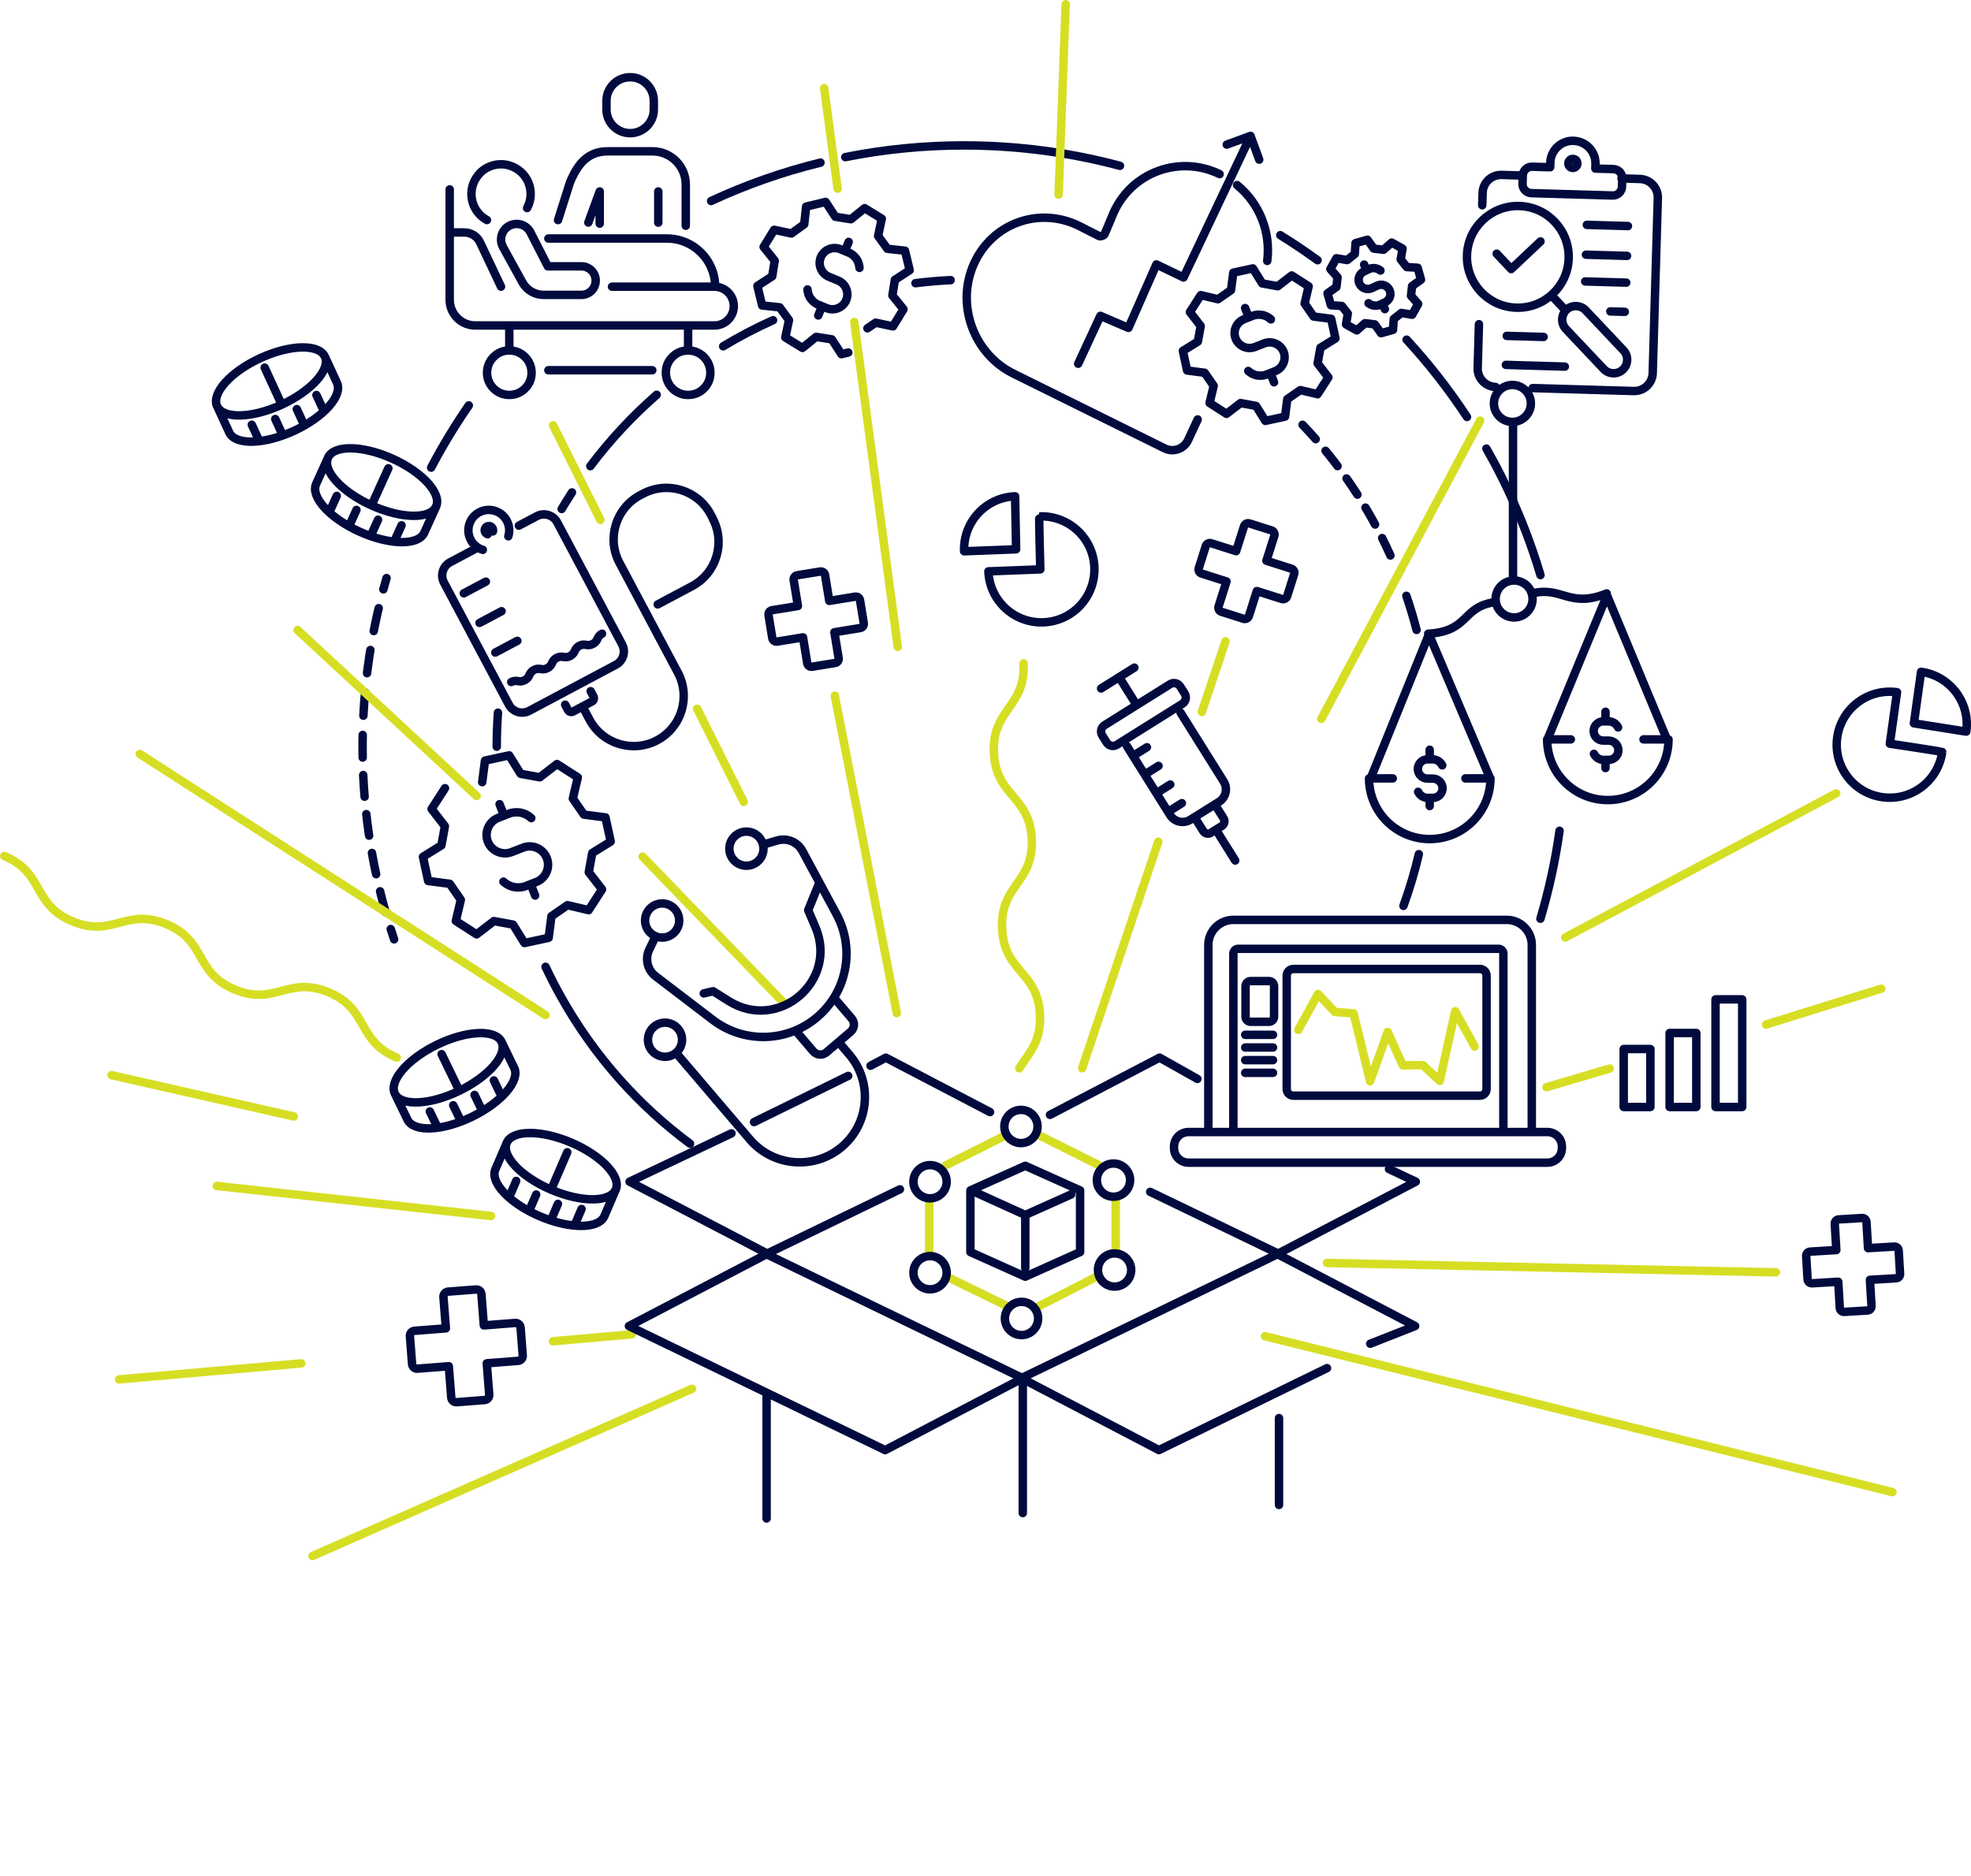
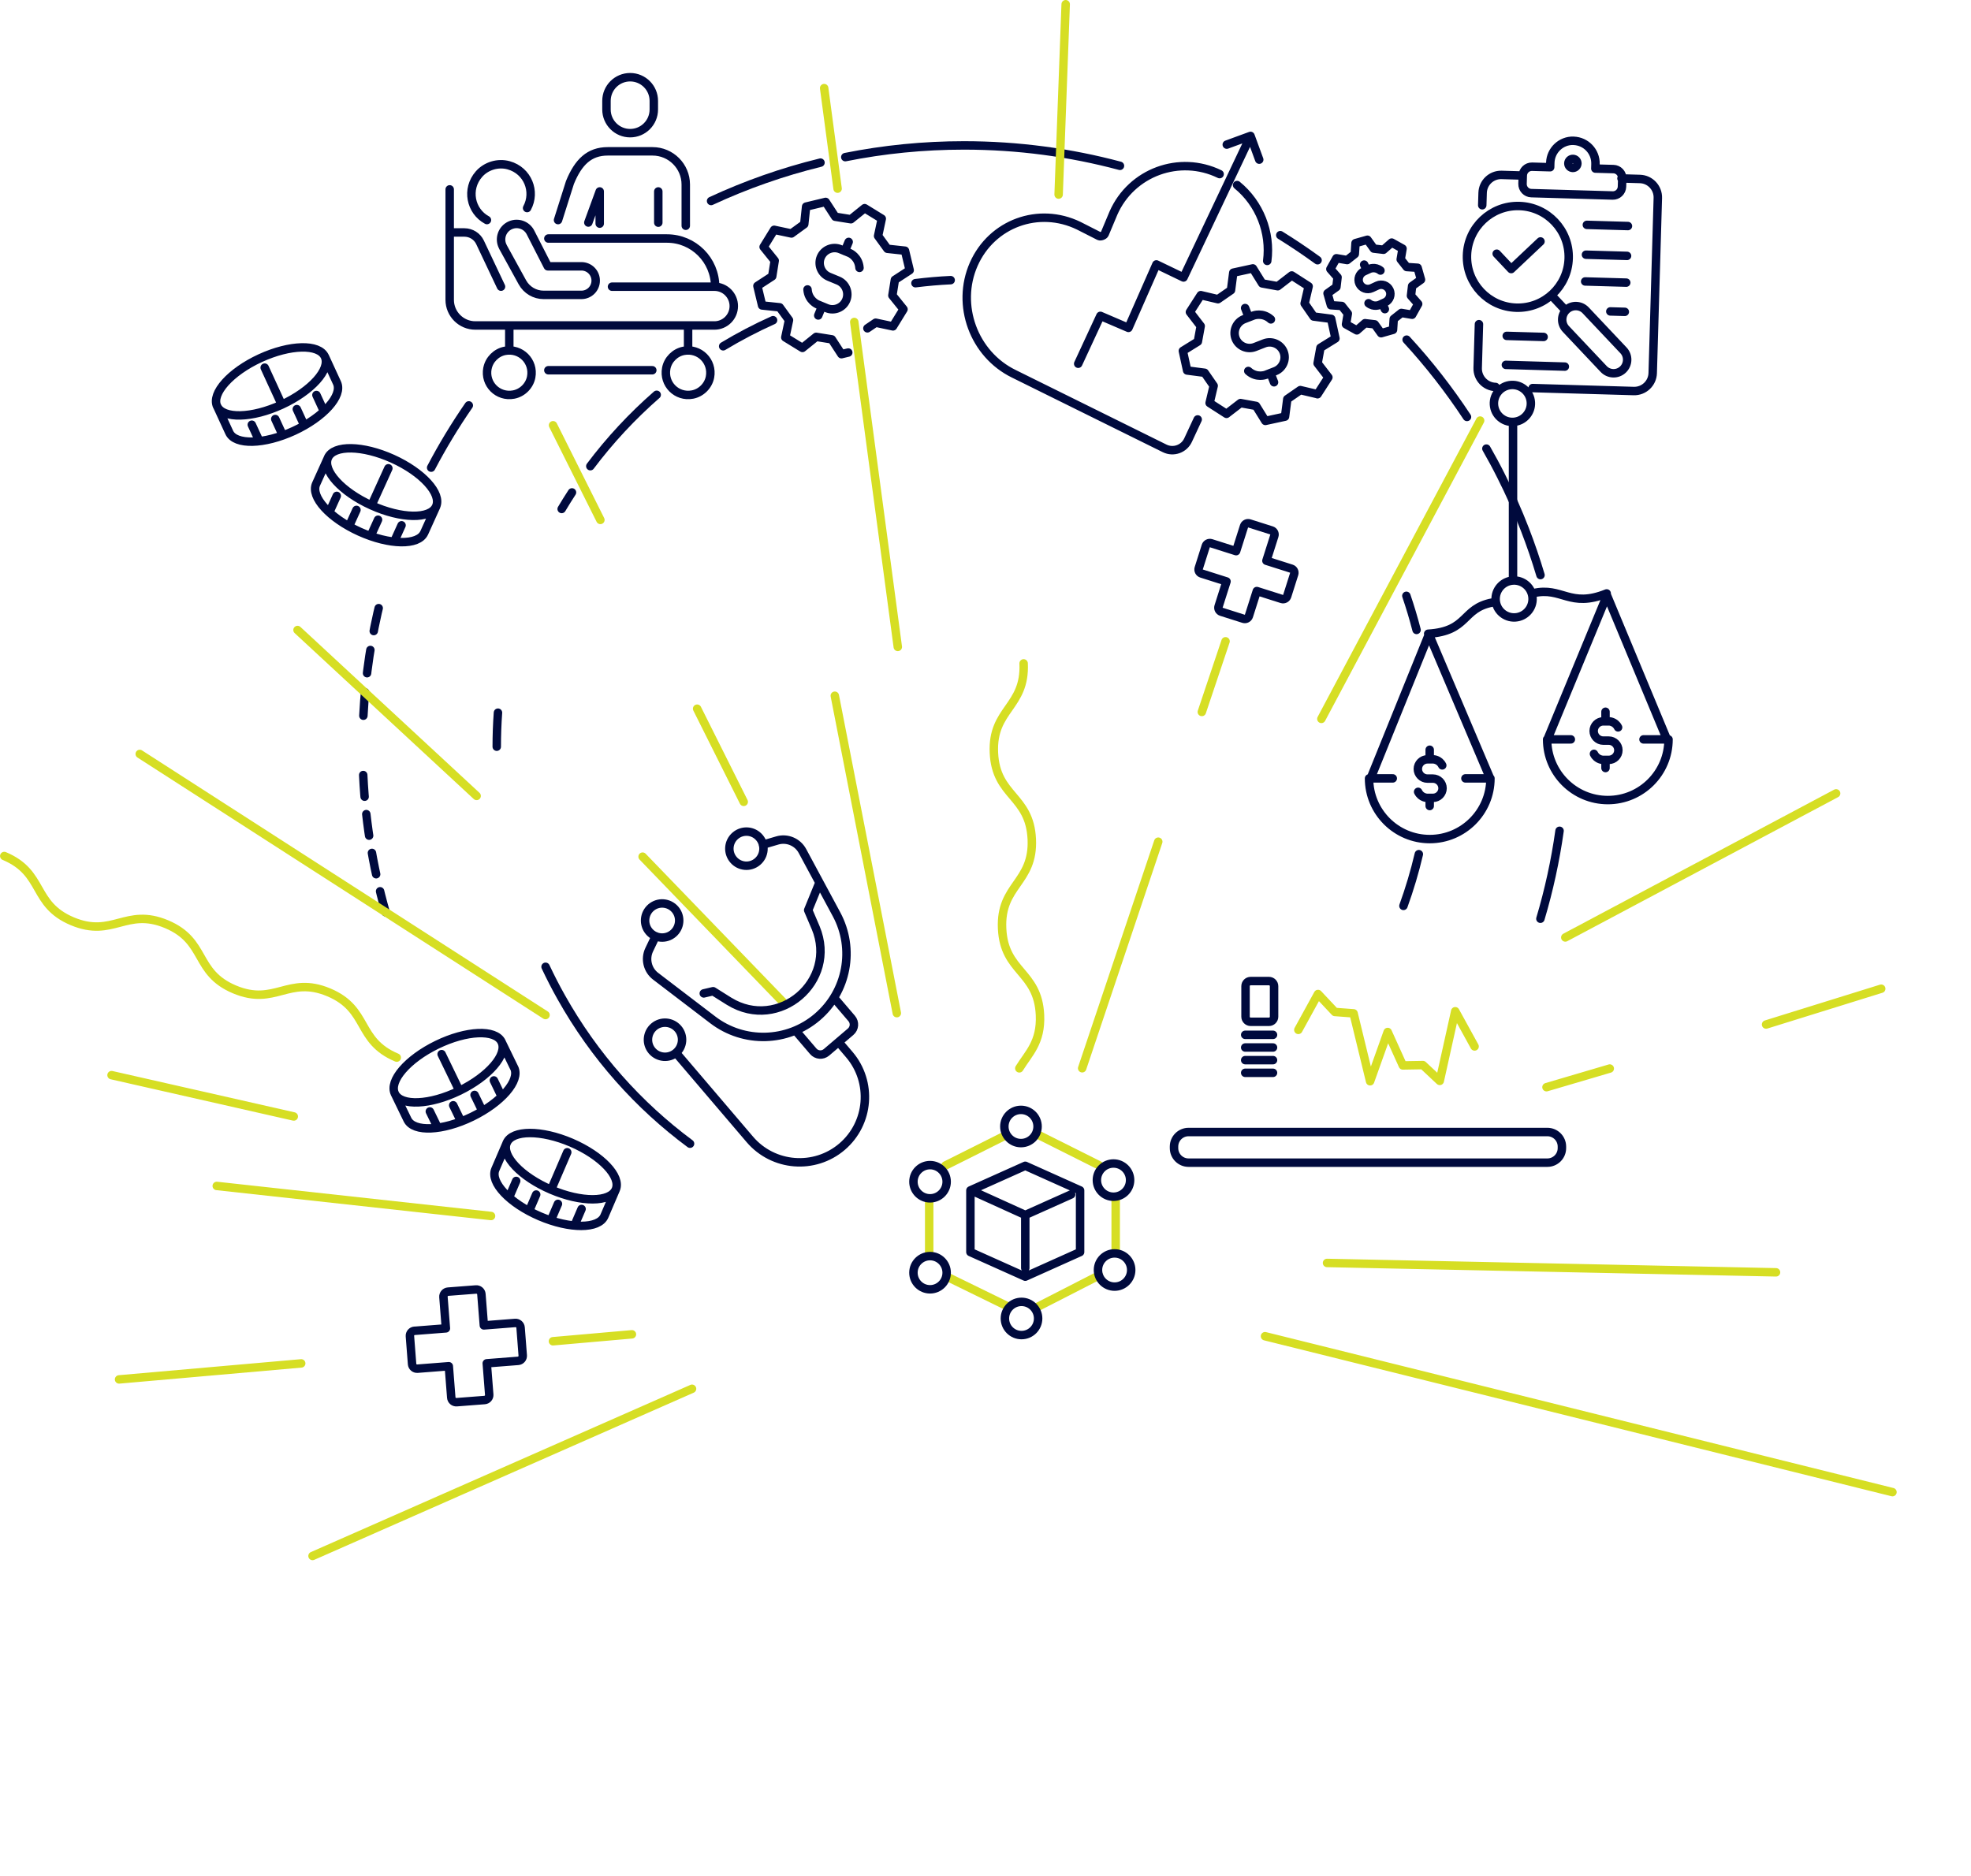
<svg xmlns="http://www.w3.org/2000/svg" id="a" viewBox="0 0 466.3 443.89">
  <defs>
    <clipPath id="b">
      <rect width="466.3" height="443.89" fill="none" />
    </clipPath>
  </defs>
  <path d="M332.72,140.99c.9,2.64,1.71,5.34,2.41,8.07M335.67,202.12c-.98,4.18-2.2,8.26-3.64,12.24M168.23,47.56c8.23-3.82,16.89-6.88,25.88-9.08M216.58,67.01c2.75-.34,5.52-.59,8.33-.72" fill="none" stroke="#000a3d" stroke-linecap="round" stroke-linejoin="round" stroke-width="2" />
-   <path d="M308.16,100.51c8.57,9,15.63,19.45,20.79,30.94" fill="none" stroke="#000a3d" stroke-dasharray="4.61 3.61" stroke-linecap="round" stroke-linejoin="round" stroke-width="2" />
  <path d="M102,110.66c2.68-5.1,5.65-10.02,8.91-14.73M199.98,37.18c9.08-1.82,18.47-2.77,28.08-2.77,12.76,0,25.13,1.68,36.9,4.83M302.89,55.65c3.02,1.87,5.96,3.85,8.82,5.93M332.78,80.37c5.24,5.69,10.01,11.81,14.28,18.29M351.65,106.15c1.2,2.1,2.36,4.24,3.45,6.42,2.09,4.13,3.99,8.38,5.67,12.74,1.36,3.52,2.59,7.12,3.68,10.77M368.96,196.59c-1,7.12-2.52,14.07-4.53,20.81M163.25,270.63c-12.14-9-22.62-20.65-30.49-34.69-1.33-2.36-2.55-4.75-3.69-7.17M117.52,176.69c0-2.71.1-5.39.29-8.05M132.88,120.44c.79-1.33,1.6-2.63,2.44-3.92M139.66,110.31c4.63-6.16,9.9-11.82,15.7-16.89M171.09,81.94c3.79-2.28,7.73-4.35,11.8-6.17" fill="none" stroke="#000a3d" stroke-linecap="round" stroke-linejoin="round" stroke-width="2" />
  <path d="M91.24,215.87c-3.15-11.03-5.01-22.6-5.39-34.54" fill="none" stroke="#000a3d" stroke-dasharray="5.14 4.14" stroke-linecap="round" stroke-linejoin="round" stroke-width="2" />
  <path d="M85.97,169.36c.48-9.51,1.9-18.77,4.16-27.7" fill="none" stroke="#000a3d" stroke-dasharray="5.55 4.55" stroke-linecap="round" stroke-linejoin="round" stroke-width="2" />
-   <path d="M90.7,139.46c.24-.89.49-1.79.75-2.67M85.8,179.26c-.01-.86-.02-1.71-.02-2.57,0-.93,0-1.85.03-2.78M93.24,222.28c-.27-.81-.54-1.62-.8-2.44" fill="none" stroke="#000a3d" stroke-linecap="round" stroke-linejoin="round" stroke-width="2" />
  <path d="M116.17,287.74l-64.89-7.11M313.95,298.85l106.22,2.22M365.87,257.26l14.97-4.41M417.82,242.43l27.24-8.47M256.02,252.78l18-53.61M284.33,168.47l5.61-16.72M194.98,20.85l3.18,23.79M202.1,76.19l10.3,76.89M185.21,237.08l-33.18-34.37M93.86,250.26c-9.59-4.03-6.49-11.41-16.08-15.44-9.6-4.03-12.69,3.34-22.29-.69s-6.5-11.41-16.09-15.44c-9.6-4.03-12.7,3.34-22.29-.69-9.6-4.03-6.5-11.41-16.1-15.44M129.06,240.19l-96-61.78M69.5,264.19l-43.11-9.78M149.5,315.74l-18.68,1.64M71.26,322.62l-43.09,3.79M163.72,328.63l-89.78,39.56M299.28,316.19l148.44,36.89M197.5,164.63l14.67,75.11M130.84,100.63l11.2,22.4M164.93,167.7l11.02,22.04" fill="none" stroke="#d6de24" stroke-linecap="round" stroke-linejoin="round" stroke-width="2" />
-   <path d="M350.12,259.27h-44.14c-.87,0-1.57-.7-1.57-1.57v-26.84c0-.87.7-1.57,1.57-1.57h44.14c.87,0,1.57.7,1.57,1.57v26.84c0,.87-.7,1.57-1.57,1.57ZM355.67,266.74v-41.08c0-.63-.51-1.14-1.14-1.14h-61.6c-.63,0-1.14.51-1.14,1.14v41.08M285.87,267.4v-43.81c0-3.26,2.66-5.92,5.92-5.92h64.68c3.26,0,5.92,2.66,5.92,5.92v43.92M119.24,192.99l-1.05-2.7M126.6,211.91l-1.05-2.7M125.69,193.59c-2.4-2.18-5.11-1.12-5.11-1.12l-2.7,1.05c-2.23.87-3.34,3.4-2.47,5.63.87,2.23,3.4,3.34,5.63,2.48l2.7-1.05c2.23-.87,4.76.25,5.63,2.48.87,2.23-.25,4.76-2.47,5.63l-2.7,1.05s-2.7,1.05-5.1-1.12M114.08,185.08l.66-5.1,5.72-1.24,2.71,4.37,4.54.82,4.07-3.14,4.92,3.17-1.18,5.01,2.62,3.79,5.1.66,1.24,5.72-4.37,2.71-.82,4.53,3.14,4.07-3.17,4.92-5.01-1.18-3.79,2.62-.66,5.1-5.72,1.24-2.71-4.37-4.53-.82-4.08,3.14-4.92-3.17,1.18-5.01-2.62-3.79-5.1-.66-1.24-5.72,4.37-2.71.82-4.54-3.14-4.07,3.17-4.92M116.61,125.76c.16-.52-.13-1.08-.66-1.24-.52-.16-1.08.14-1.24.66-.16.52.13,1.08.66,1.24M120.26,126.9c.78-2.55-.66-5.25-3.21-6.03s-5.25.66-6.03,3.21c-.78,2.55.66,5.25,3.21,6.03M120.95,161.39c1.34-.71,1.87.28,3.21-.44,1.34-.71.82-1.71,2.16-2.42,1.34-.71,1.87.28,3.21-.44,1.34-.71.82-1.71,2.16-2.42,1.34-.71,1.87.28,3.21-.44,1.34-.72.82-1.71,2.16-2.42,1.34-.71,1.87.28,3.21-.44,1.34-.71.82-1.71,2.16-2.42M155.6,143.02l8.11-4.31c5.78-3.07,7.97-10.24,4.9-16.02M137.81,167.17l1.65,3.1c3.07,5.77,10.24,7.97,16.01,4.9,5.77-3.07,7.97-10.24,4.9-16.01l-13.81-25.97c-3.07-5.77-.88-12.95,4.9-16.01l.66-.35c5.77-3.07,12.94-.88,16.01,4.9l.44.82M133.71,166.75l.67,1.27c.22.42.75.58,1.17.36l4.5-2.39c.42-.22.58-.75.36-1.17l-.67-1.27M117.18,154.41l5.21-2.77M113.45,147.4l5.21-2.77M109.73,140.4l5.21-2.77M112.82,129.68l-6.32,3.36c-1.73.92-2.39,3.07-1.47,4.81l15.36,28.89c.92,1.73,3.08,2.39,4.81,1.47l20.51-10.91c1.73-.92,2.39-3.08,1.47-4.81l-15.36-28.89c-.92-1.73-3.07-2.39-4.81-1.47l-4.26,2.26M283.28,255.3l-8.94-5.03-25.93,13.54M272.11,282.03l30.28,14.6,32.56-17.01-6.34-2.99M205.95,252.19l3.62-1.92,24.65,12.88M212.9,281.43l-31.39,15.2-32.56-17.01,24.1-11.44M178.39,265.52l22.27-10.93M313.95,323.74l-39.77,19.39-32.56-17.01,60.62-29.35,32.56,17.01-10.63,4.19M241.97,326.13l-60.62-29.35-32.56,17.01,60.62,29.35,32.56-17.01ZM241.97,358.03v-31.59M302.59,335.56v20.55M181.36,359.32v-29.18" fill="none" stroke="#000a3d" stroke-linecap="round" stroke-linejoin="round" stroke-width="2" />
  <polyline points="307.16 243.7 311.82 235.21 315.81 239.46 320.23 239.79 324.14 255.86 328.3 244.2 331.88 252.11 336.63 252.03 340.62 255.77 344.28 239.29 348.86 247.62" fill="none" stroke="#d6de24" stroke-linecap="round" stroke-linejoin="round" stroke-width="2" />
  <g clip-path="url(#b)">
    <path d="M379.83,180.24v1.5M379.83,168.42v2.26M377.1,178.38c.71,1.43,2.14,1.43,2.14,1.43h1.36c1.26,0,2.28-1.03,2.28-2.28s-1.03-2.28-2.28-2.28h-1.29c-1.26,0-2.28-1.03-2.28-2.28s1.03-2.28,2.28-2.28h1.36s1.43,0,2.14,1.43M338.24,189.23v1.5M338.24,177.41v2.26M335.5,187.37c.71,1.43,2.14,1.43,2.14,1.43h1.36c1.26,0,2.28-1.03,2.28-2.28s-1.03-2.28-2.28-2.28h-1.29c-1.25,0-2.28-1.03-2.28-2.28s1.03-2.28,2.28-2.28h1.36s1.43,0,2.14,1.43M362.17,95.21c.14,2.41-1.7,4.48-4.11,4.62-2.41.14-4.48-1.7-4.62-4.11-.14-2.41,1.7-4.48,4.11-4.62,2.41-.14,4.48,1.7,4.62,4.11ZM357.95,137.37v-37.3M371.63,174.96h-5.61c0,7.93,6.43,14.36,14.36,14.36s14.36-6.43,14.36-14.36h-5.92M366.29,174.5l13.89-33.63,14.23,34.2M329.5,184.19h-5.61c0,7.93,6.43,14.36,14.36,14.36s14.36-6.43,14.36-14.36h-5.92M362.57,141.48c.14,2.41-1.7,4.48-4.11,4.62-2.41.14-4.48-1.7-4.62-4.11-.14-2.41,1.7-4.48,4.11-4.62,2.41-.14,4.48,1.7,4.62,4.11ZM353.03,142.58c-7.25,1.39-5.55,6.78-15.15,7.38M362.75,140.36c6.8-1.59,8.61,3.61,17.36.06M324.4,183.87l13.66-33.78,14.46,34.06M323.34,63.93l-.61-1.32M327.63,73.15l-.61-1.32M326.59,64.02c-1.27-1.01-2.59-.4-2.59-.4l-1.32.61c-1.09.51-1.56,1.81-1.06,2.9.51,1.09,1.81,1.56,2.9,1.06l1.32-.61c1.09-.51,2.39-.03,2.9,1.06.51,1.09.03,2.39-1.06,2.9l-1.32.61s-1.32.61-2.59-.4M334.08,74.48l-2.54-.43-1.81,1.43-.17,2.57-2.82.8-1.5-2.1-2.3-.27-1.94,1.7-2.56-1.43.43-2.54-1.43-1.81-2.57-.17-.8-2.82,2.1-1.5.27-2.3-1.7-1.94,1.43-2.56,2.54.43,1.81-1.43.17-2.58,2.82-.8,1.5,2.1,2.3.27,1.94-1.7,2.56,1.43-.43,2.55,1.43,1.81,2.57.17.8,2.82-2.1,1.5-.27,2.3,1.7,1.94-1.43,2.56ZM66.65,95.76l-4.03-8.77M59.57,100.5l1.49,3.24M65.12,99.15l1.69,3.67M70.22,96.81l1.69,3.67M74.86,93.47l1.49,3.24M51.38,96.13l2.86,6.21M76.86,84.38l2.86,6.21M54.24,102.34c1.4,3.04,8.24,2.87,15.28-.37,7.04-3.25,11.61-8.34,10.2-11.38M51.37,96.13c1.4,3.04,8.24,2.87,15.28-.37,7.04-3.25,11.61-8.34,10.2-11.38-1.4-3.04-8.24-2.87-15.28.37s-11.61,8.34-10.21,11.38ZM87.89,119.59l3.99-8.78M79.67,117.34l-1.47,3.25M84.33,120.66l-1.67,3.68M89.44,122.98l-1.67,3.68M95,124.3l-1.47,3.25M77.61,108.29l-2.82,6.23M103.18,119.86l-2.82,6.23M74.79,114.52c-1.38,3.05,3.23,8.11,10.29,11.3,7.06,3.19,13.9,3.31,15.28.26M77.6,108.29c-1.38,3.05,3.23,8.11,10.29,11.3,7.06,3.19,13.9,3.31,15.28.26,1.38-3.05-3.23-8.11-10.29-11.3s-13.9-3.31-15.28-.26ZM160.4,243.41c1.45,1.7,1.24,4.24-.45,5.69-1.7,1.45-4.24,1.24-5.69-.45-1.45-1.7-1.24-4.24.45-5.69,1.7-1.45,4.24-1.24,5.69.45ZM198.39,246.57l2.54,2.98c5.54,6.5,4.76,16.26-1.73,21.8-6.5,5.54-16.26,4.76-21.8-1.73l-17.37-20.37M188.3,243.97l4.09,4.79c.8.94,2.2,1.05,3.14.25l5.71-4.87c.94-.8,1.05-2.2.25-3.14l-4.09-4.79M193.67,209.32l-2.47,6.05,1.7,3.99c.03.06.05.12.08.18,5.24,12.65-8.76,24.59-20.43,17.42-.06-.04-.11-.07-.17-.1l-3.67-2.31-2.21.52M159.72,215.2c1.45,1.7,1.24,4.24-.45,5.69s-4.24,1.24-5.69-.45-1.24-4.24.45-5.69c1.7-1.45,4.24-1.24,5.69.45ZM155.12,221.53l-1.53,3.2c-1.04,2.18-.41,4.8,1.51,6.27l13.53,10.33c7.37,5.63,17.67,5.35,24.72-.66h0c7.06-6.02,8.96-16.14,4.56-24.31l-8.07-14.99c-1.15-2.13-3.63-3.17-5.95-2.49l-3.4,1M173.52,203.44c1.45,1.7,3.99,1.9,5.69.45,1.7-1.45,1.9-3.99.45-5.69-1.45-1.7-3.99-1.9-5.69-.45-1.7,1.45-1.9,3.99-.45,5.69ZM199.88,59.42l.9-2.18M193.58,74.65l.9-2.18M203.34,63.39c-.19-2.63-2.36-3.53-2.36-3.53l-2.18-.9c-1.8-.74-3.87.12-4.62,1.91-.74,1.8.12,3.87,1.92,4.62l2.18.9c1.8.74,2.66,2.82,1.92,4.62-.74,1.8-2.82,2.66-4.62,1.91l-2.18-.9s-2.18-.9-2.36-3.53M200.68,83.42l-1.61.39-2.28-3.51-3.7-.59-3.25,2.62-4.05-2.49.87-4.09-2.2-3.03-4.16-.44-1.11-4.62,3.5-2.28.59-3.7-2.62-3.25,2.49-4.05,4.09.87,3.03-2.2.44-4.16,4.62-1.11,2.28,3.51,3.7.59,3.25-2.62,4.05,2.49-.87,4.09,2.2,3.03,4.16.45,1.11,4.62-3.5,2.28-.59,3.7,2.63,3.26-2.49,4.05-4.09-.87-1.96,1.33M295.43,75.09l-.86-2.2M301.41,90.46l-.86-2.2M300.67,75.58c-1.95-1.77-4.15-.91-4.15-.91l-2.19.85c-1.81.71-2.72,2.77-2.01,4.58.71,1.81,2.77,2.72,4.58,2.01l2.2-.86c1.81-.7,3.87.2,4.58,2.01s-.2,3.87-2.01,4.57l-2.2.86s-2.2.86-4.15-.91M311.7,93.27l-4.07-.96-3.08,2.13-.54,4.15-4.65,1.01-2.2-3.55-3.68-.67-3.31,2.55-4-2.57.96-4.07-2.13-3.08-4.15-.54-1.01-4.64,3.55-2.2.67-3.68-2.55-3.31,2.57-4,4.07.96,3.08-2.13.54-4.15,4.64-1.01,2.2,3.55,3.68.67,3.31-2.55,4,2.57-.95,4.07,2.13,3.08,4.15.54,1.01,4.65-3.55,2.2-.67,3.69,2.55,3.31-2.57,4ZM290.23,34.22l5.62-2.06,2.06,5.62M255.08,86.07l5.25-11.33,6.64,2.85,6.61-15.02,6.42,3.09,15.59-32.93M288.54,41.2h0c-9.5-4.62-20.87-.44-25.12,9.22l-2.08,4.96c-.17.36-.96.65-1.32.48l-4.8-2.44c-9.5-4.62-20.61-.54-24.86,9.12-4.26,9.67.02,21.3,9.51,25.92l35.66,17.64c2.07,1.02,4.57.14,5.54-1.95l2.28-4.9M299.8,61.74c.88-6.73-1.8-13.61-7.13-17.95M108.68,258.12l-4.2-8.68M101.69,263l1.56,3.21M107.22,261.54l1.76,3.63M112.27,259.09l1.76,3.63M116.84,255.66l1.55,3.21M93.42,258.79l2.98,6.15M118.65,246.53l2.99,6.15M96.4,264.94c1.46,3.01,8.3,2.71,15.27-.68,6.97-3.39,11.44-8.57,9.98-11.58M93.41,258.79c1.46,3.01,8.3,2.71,15.27-.68,6.97-3.38,11.44-8.57,9.98-11.58-1.46-3.01-8.3-2.71-15.27.68-6.97,3.39-11.44,8.57-9.97,11.58ZM130.39,281.52l3.81-8.86M122.12,279.44l-1.41,3.28M126.85,282.66l-1.59,3.71M132,284.87l-1.59,3.71M137.59,286.08l-1.41,3.28M119.89,270.43l-2.7,6.28M145.68,281.48l-2.69,6.28M117.19,276.71c-1.32,3.08,3.39,8.04,10.51,11.1,7.12,3.05,13.97,3.03,15.29-.05M119.88,270.42c-1.32,3.08,3.39,8.05,10.51,11.1,7.12,3.05,13.97,3.03,15.29-.04,1.32-3.08-3.39-8.04-10.51-11.1-7.12-3.05-13.97-3.03-15.28.04ZM149.08,31.51h0c-3.09,0-5.6-2.51-5.6-5.6v-2.04c0-3.1,2.51-5.6,5.6-5.6s5.6,2.51,5.6,5.6v2.04c0,3.1-2.51,5.6-5.6,5.6ZM155.74,45.3v7.39M141.88,52.92v-7.62l-2.69,7.36M132.02,52.08l2.82-8.9c1.99-4.87,4.6-7.37,8.94-7.37h10.6c4.34,0,7.86,3.52,7.86,7.86v9.75M129.73,56.44h28.06c6.3,0,11.4,5.11,11.4,11.4M106.39,55.01h3.48c1.58,0,3.03.91,3.7,2.34l4.96,10.48M115.2,52.07c-3.88-2.1-4.98-7.33-1.88-10.87,1.71-1.95,4.5-2.78,7.01-2.09,4.54,1.26,6.47,6.24,4.37,10.12M118.99,58.44l4.6,8.37c1.01,1.83,2.93,2.97,5.02,2.97h8.94c1.87,0,3.38-1.51,3.38-3.38s-1.51-3.38-3.38-3.38h-7.95l-4.1-8.02c-.88-1.73-2.95-2.47-4.73-1.71-2,.86-2.82,3.25-1.77,5.15ZM120.49,82.53v-5.51M162.79,77.02v5.51M154.32,87.61h-24.59M115.32,87.16c-.71,3.71,2.49,6.91,6.21,6.2,2.06-.39,3.75-2.08,4.14-4.14.7-3.71-2.49-6.91-6.2-6.2-2.06.39-3.75,2.08-4.14,4.14ZM157.62,87.16c-.7,3.71,2.49,6.91,6.21,6.2,2.06-.39,3.75-2.08,4.14-4.14.7-3.71-2.49-6.91-6.21-6.2-2.06.39-3.75,2.08-4.14,4.14ZM106.39,44.81v26.14c0,3.35,2.72,6.07,6.07,6.07h56.55c2.53,0,4.59-2.05,4.59-4.59s-2.05-4.59-4.59-4.59h-24.22M370.1,73.14l-2.89-3.07M383.95,87.45h0c-1.29,1.22-3.33,1.16-4.55-.13l-8.94-9.47c-1.22-1.29-1.16-3.33.13-4.55,1.29-1.22,3.33-1.16,4.55.13l8.94,9.47c1.22,1.29,1.16,3.33-.13,4.55ZM354.09,60.03l3.43,3.64,6.93-6.54M371.12,61.13c-.19,6.64-5.74,11.87-12.38,11.68-6.64-.19-11.87-5.74-11.68-12.38.19-6.64,5.74-11.87,12.38-11.68,6.64.19,11.87,5.74,11.68,12.38ZM356.26,86.34l13.95.41M356.46,79.48l8.73.25M384.4,73.79l-3.43-.1M384.74,66.88l-9.72-.28M384.93,60.55l-9.72-.28M385.14,53.49l-9.72-.28M372.27,33.32c2.95.09,5.28,2.55,5.19,5.5l-.03,1.07,4.28.12c1.18.03,2.11,1.02,2.08,2.2l-.06,1.97c-.04,1.18-1.02,2.11-2.2,2.08l-19.25-.56c-1.18-.03-2.11-1.02-2.08-2.2l.06-1.97c.04-1.18,1.02-2.11,2.2-2.08l4.28.12.03-1.07c.09-2.95,2.55-5.28,5.5-5.19M371.04,38.64c.02-.59.51-1.06,1.1-1.04.59.02,1.06.51,1.04,1.1-.02.59-.51,1.05-1.1,1.04-.59-.02-1.06-.51-1.04-1.1ZM359.61,41.52l-4.36-.13c-2.41-.07-4.42,1.83-4.49,4.24l-.09,2.94M383.61,42.22l4.36.13c2.41.07,4.31,2.08,4.24,4.49l-1.21,41.45c-.07,2.41-2.08,4.31-4.49,4.24l-23.92-.7M353.83,91.57c-2.41-.07-4.31-2.08-4.24-4.49l.3-10.37M366.08,275.12h-84.89c-1.9,0-3.44-1.54-3.44-3.44v-.37c0-1.9,1.54-3.44,3.44-3.44h84.89c1.9,0,3.44,1.54,3.44,3.44v.37c0,1.9-1.54,3.44-3.44,3.44ZM300.21,241.79h-4.33c-.67,0-1.21-.54-1.21-1.21v-7.22c0-.67.54-1.21,1.21-1.21h4.33c.67,0,1.21.54,1.21,1.21v7.22c0,.67-.54,1.21-1.21,1.21ZM294.59,253.86h6.58M294.59,250.86h6.58M294.59,247.87h6.58M294.59,244.87h6.58" fill="none" stroke="#000a3d" stroke-linecap="round" stroke-linejoin="round" stroke-width="2" />
  </g>
  <path d="M237.57,268.83l-13.89,6.96M219.83,283.98v12.75M224.29,302.23l14.01,6.85M245.47,309.25l14.51-7.43M263.95,295.5v-11.95M260.01,275.74l-14.33-7.18" fill="none" stroke="#d6de24" stroke-linecap="round" stroke-linejoin="round" stroke-width="2" />
  <path d="M263.43,275.32c2.17,0,3.93,1.76,3.93,3.93s-1.76,3.93-3.93,3.93-3.93-1.76-3.93-3.93,1.76-3.93,3.93-3.93ZM263.69,296.59c2.17,0,3.93,1.76,3.93,3.93s-1.76,3.93-3.93,3.93-3.93-1.76-3.93-3.93,1.76-3.93,3.93-3.93ZM241.67,308.06c2.17,0,3.93,1.76,3.93,3.93s-1.76,3.93-3.93,3.93-3.93-1.76-3.93-3.93,1.76-3.93,3.93-3.93ZM220.03,297.23c2.17,0,3.93,1.76,3.93,3.93s-1.76,3.93-3.93,3.93-3.93-1.76-3.93-3.93,1.76-3.93,3.93-3.93ZM220.03,275.7c2.17,0,3.93,1.76,3.93,3.93s-1.76,3.93-3.93,3.93-3.93-1.76-3.93-3.93,1.76-3.93,3.93-3.93ZM241.54,262.63c2.17,0,3.93,1.76,3.93,3.93s-1.76,3.93-3.93,3.93-3.93-1.76-3.93-3.93,1.76-3.93,3.93-3.93ZM242.56,300.06v-12.56l10.85-4.86M230.49,282.02l12.07,5.48M242.56,275.86l-12.98,5.82v14.6l12.98,5.82,12.97-5.82v-14.6l-12.97-5.82Z" fill="none" stroke="#000a3d" stroke-linecap="round" stroke-linejoin="round" stroke-width="2" />
  <path d="M370.32,221.83l64.07-34.09M242.17,156.98c.48,10.39-7.51,10.76-7.03,21.16.48,10.4,8.47,10.03,8.96,20.42.48,10.4-7.51,10.77-7.02,21.17.48,10.4,8.47,10.03,8.96,20.43.3,6.5-2.71,9.08-4.89,12.64M250.45,46.04l1.67-45.04M350.17,99.52l-37.56,70.59" fill="none" stroke="#d6de24" stroke-linecap="round" stroke-linejoin="round" stroke-width="2" />
  <path d="M98.08,314.91l7.41-.58-.58-7.41c-.05-.66.44-1.23,1.1-1.28l6.6-.51c.65-.05,1.23.44,1.28,1.09l.58,7.41,7.41-.58c.66-.05,1.23.44,1.28,1.09l.51,6.6c.05.66-.44,1.23-1.1,1.28l-7.41.58.58,7.41c.05.66-.44,1.23-1.1,1.28l-6.6.51c-.66.05-1.23-.44-1.28-1.1l-.58-7.41-7.41.58c-.66.05-1.23-.44-1.28-1.09l-.51-6.6c-.05-.66.44-1.23,1.1-1.28ZM286.52,128.54l5.92,1.88,1.88-5.92c.17-.52.73-.81,1.25-.65l5.27,1.67c.52.17.81.73.65,1.25l-1.88,5.92,5.92,1.88c.52.17.81.73.65,1.25l-1.67,5.27c-.17.52-.73.81-1.25.65l-5.92-1.88-1.88,5.92c-.17.52-.73.81-1.25.65l-5.27-1.67c-.52-.17-.81-.73-.65-1.25l1.88-5.92-5.92-1.88c-.52-.17-.81-.72-.65-1.25l1.67-5.27c.17-.52.73-.81,1.25-.65Z" fill="none" stroke="#000a3d" stroke-linecap="round" stroke-linejoin="round" stroke-width="2" />
  <line x1="112.76" y1="188.34" x2="70.39" y2="149.08" fill="none" stroke="#d6de24" stroke-linecap="round" stroke-linejoin="round" stroke-width="2" />
-   <path d="M240.15,117.44c-6.92.26-12.32,6.09-12.06,13.01l12.3-.47-.24-12.54ZM245.9,122.19c6.92-.26,12.75,5.14,13.01,12.06.26,6.92-5.13,12.75-12.06,13.01-6.92.26-12.75-5.14-13.01-12.06l12.28-.47s-.36-12.54-.23-12.54ZM428.24,296.17l6.2-.37-.37-6.2c-.03-.55.39-1.02.93-1.05l5.52-.33c.55-.03,1.02.38,1.05.93l.37,6.2,6.2-.37c.55-.03,1.02.38,1.05.93l.33,5.52c.03.55-.39,1.02-.93,1.05l-6.2.37.37,6.2c.03.55-.38,1.02-.93,1.05l-5.52.33c-.55.03-1.02-.38-1.05-.93l-.37-6.2-6.2.37c-.55.03-1.02-.39-1.05-.93l-.33-5.52c-.03-.55.39-1.02.93-1.05ZM182.64,144.4l6.13-1-1-6.13c-.09-.54.28-1.05.82-1.14l5.46-.89c.54-.09,1.05.28,1.14.82l1,6.13,6.13-1c.54-.09,1.05.28,1.14.82l.89,5.46c.09.54-.28,1.05-.82,1.14l-6.13,1,1,6.13c.09.54-.28,1.05-.82,1.14l-5.46.89c-.54.09-1.05-.28-1.14-.82l-1-6.13-6.13,1c-.54.09-1.05-.28-1.14-.82l-.89-5.46c-.09-.54.28-1.05.82-1.14ZM465.18,173.12c.96-6.86-3.83-13.2-10.69-14.15l-1.7,12.19,12.39,1.96ZM459.49,177.95c-.96,6.86-7.29,11.65-14.15,10.69-6.86-.95-11.65-7.29-10.69-14.15.96-6.86,7.29-11.65,14.15-10.69l-1.7,12.18s12.41,1.85,12.39,1.98ZM412.17,261.95h-6.31v-25.47h6.31v25.47ZM401.31,261.95h-6.31v-17.52h6.31v17.52ZM390.45,261.95h-6.31v-13.72h6.31v13.72ZM277.21,191.56l2.4-1.51M274.02,187.42l2.84-1.78M271.47,182.87l2.62-1.64M269.04,178.26l2.3-1.44M288.12,197.06l4.11,6.56M287.48,190.45l1.99,3.19c.39.62.2,1.43-.42,1.82l-2.57,1.61c-.62.39-1.43.2-1.82-.42l-1.99-3.18M260.5,162.91l7.87-4.93M268.53,166.25l-3.35-5.36M279.73,166.54l-15.51,9.71c-.82.51-1.9.26-2.41-.56l-1.05-1.67c-.51-.82-.27-1.9.55-2.41l15.51-9.71c.82-.51,1.9-.26,2.41.56l1.05,1.67c.51.82.26,1.9-.55,2.41ZM279.3,168.64l10.2,16.29c1.02,1.63.53,3.78-1.1,4.8l-6.78,4.24c-1.63,1.02-3.78.53-4.8-1.1l-10.2-16.29" fill="none" stroke="#000a3d" stroke-linecap="round" stroke-linejoin="round" stroke-width="2" />
</svg>